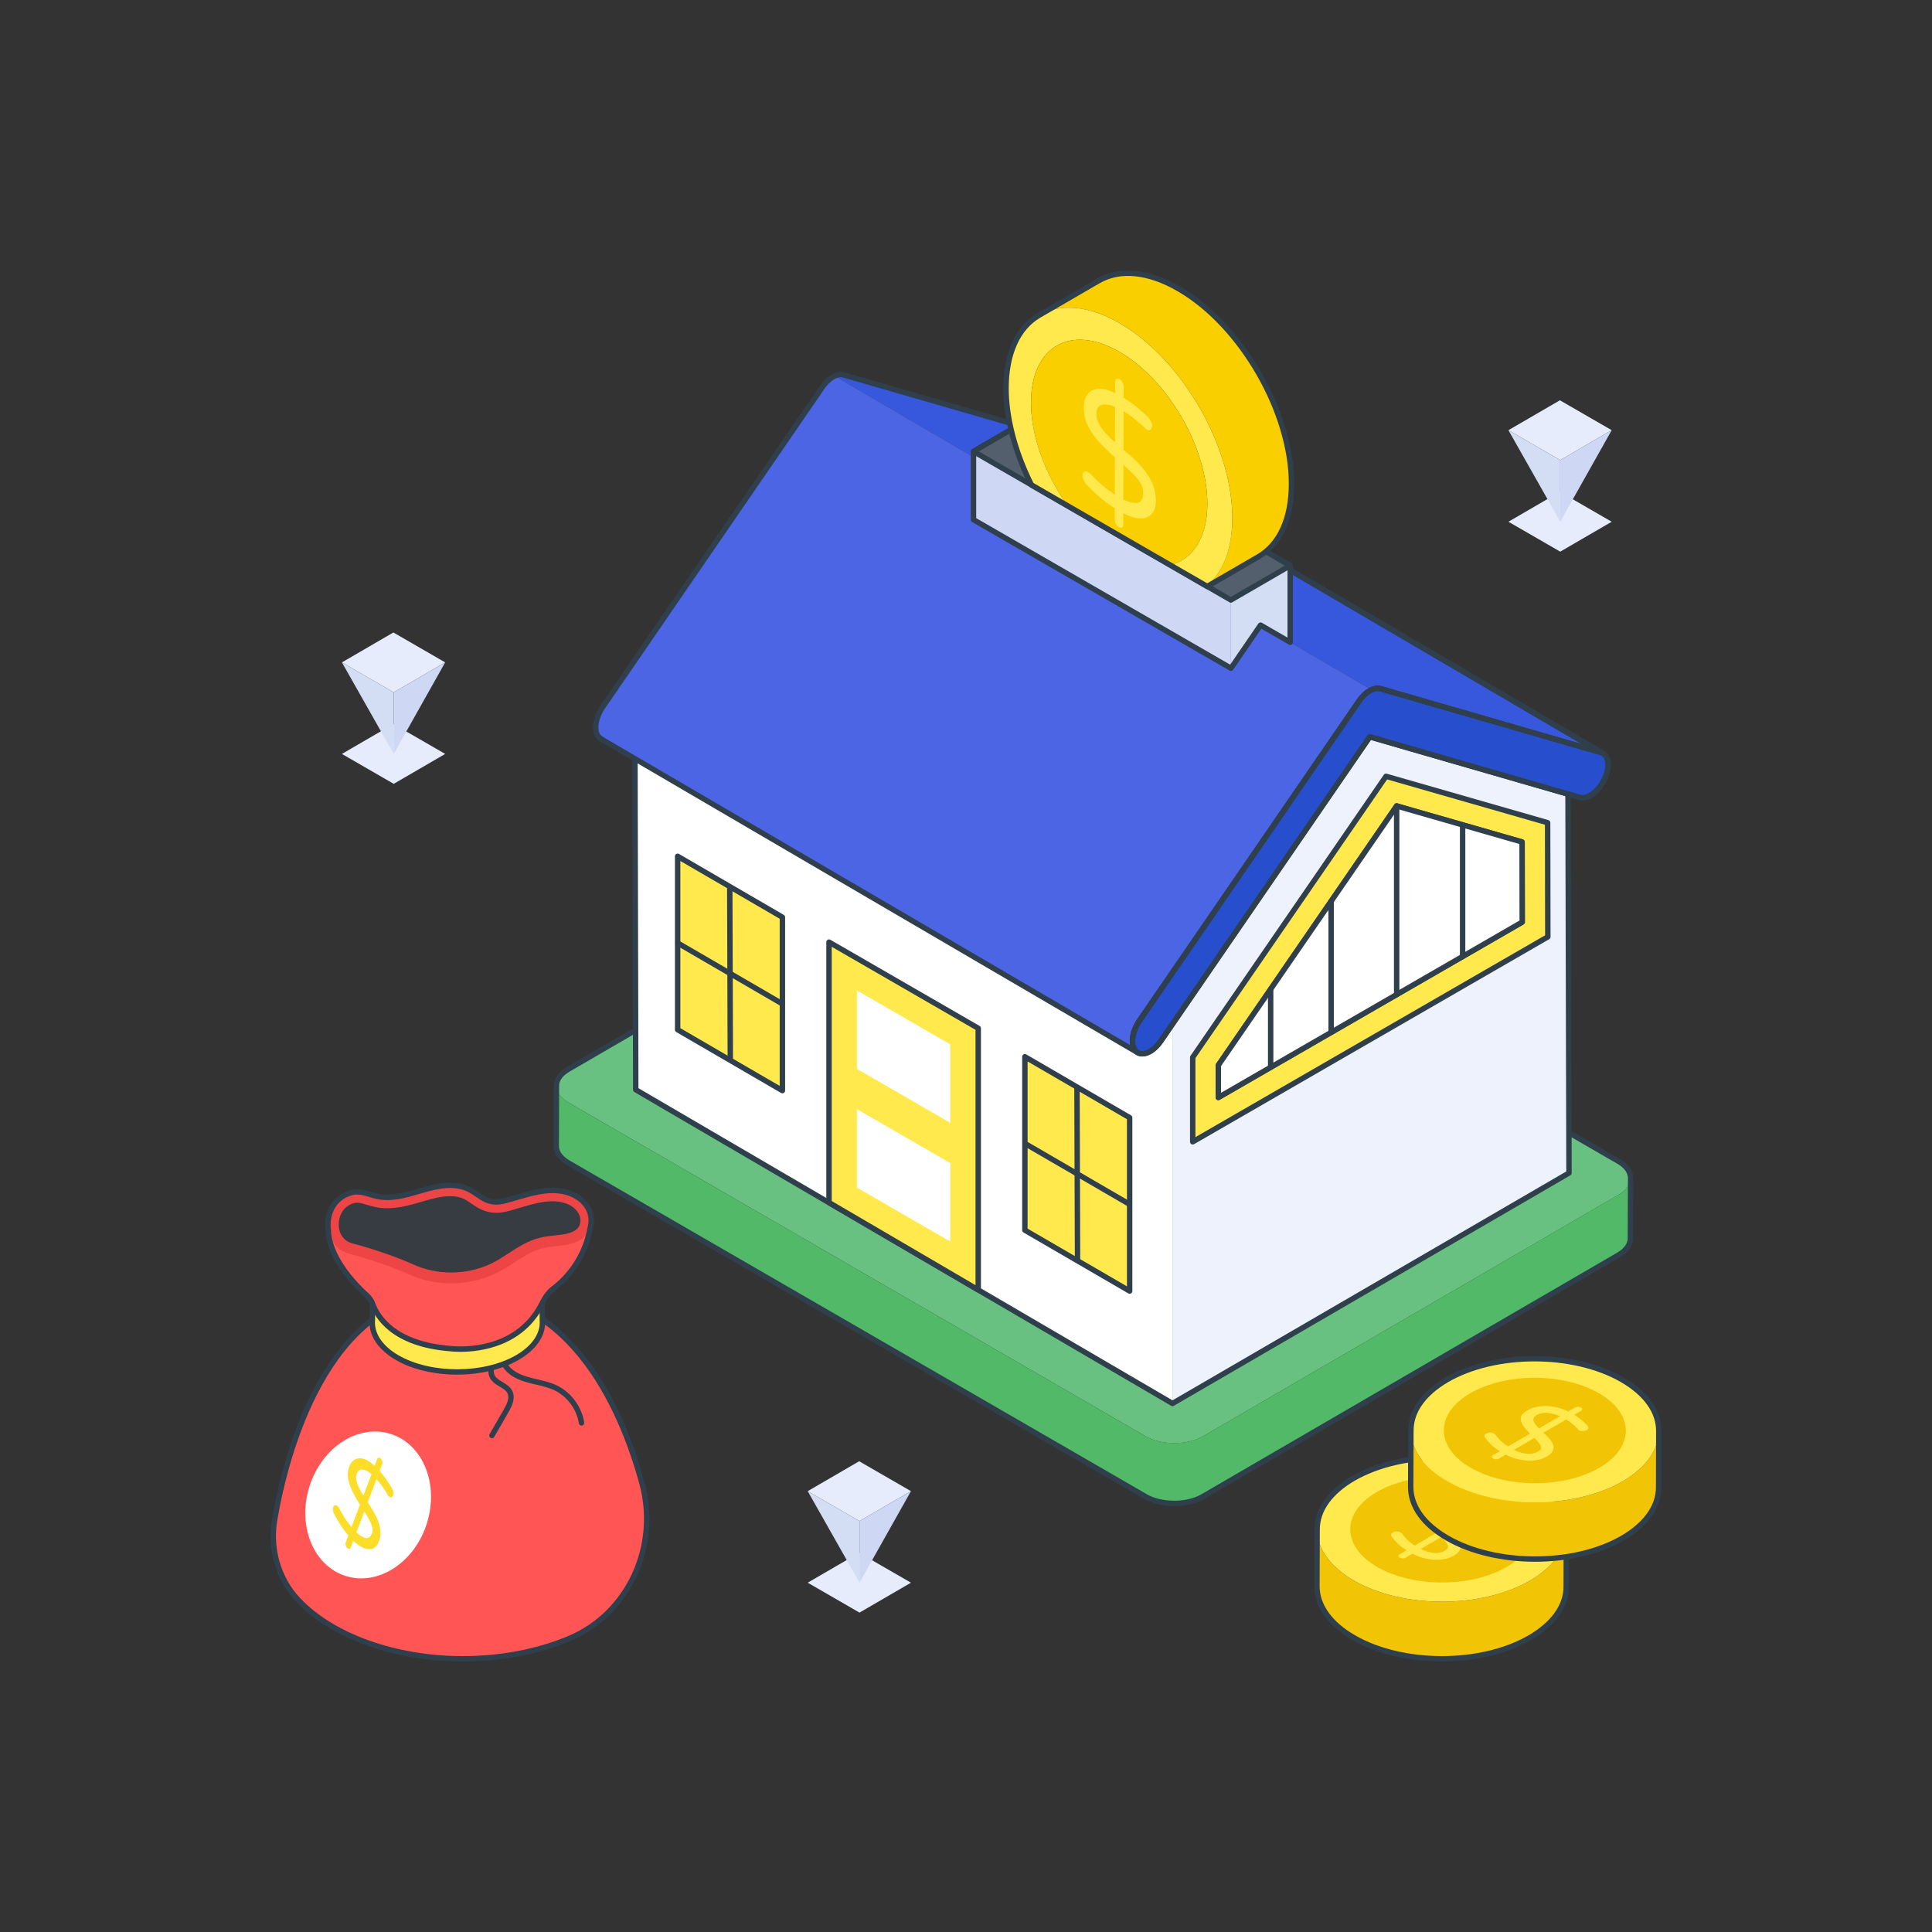
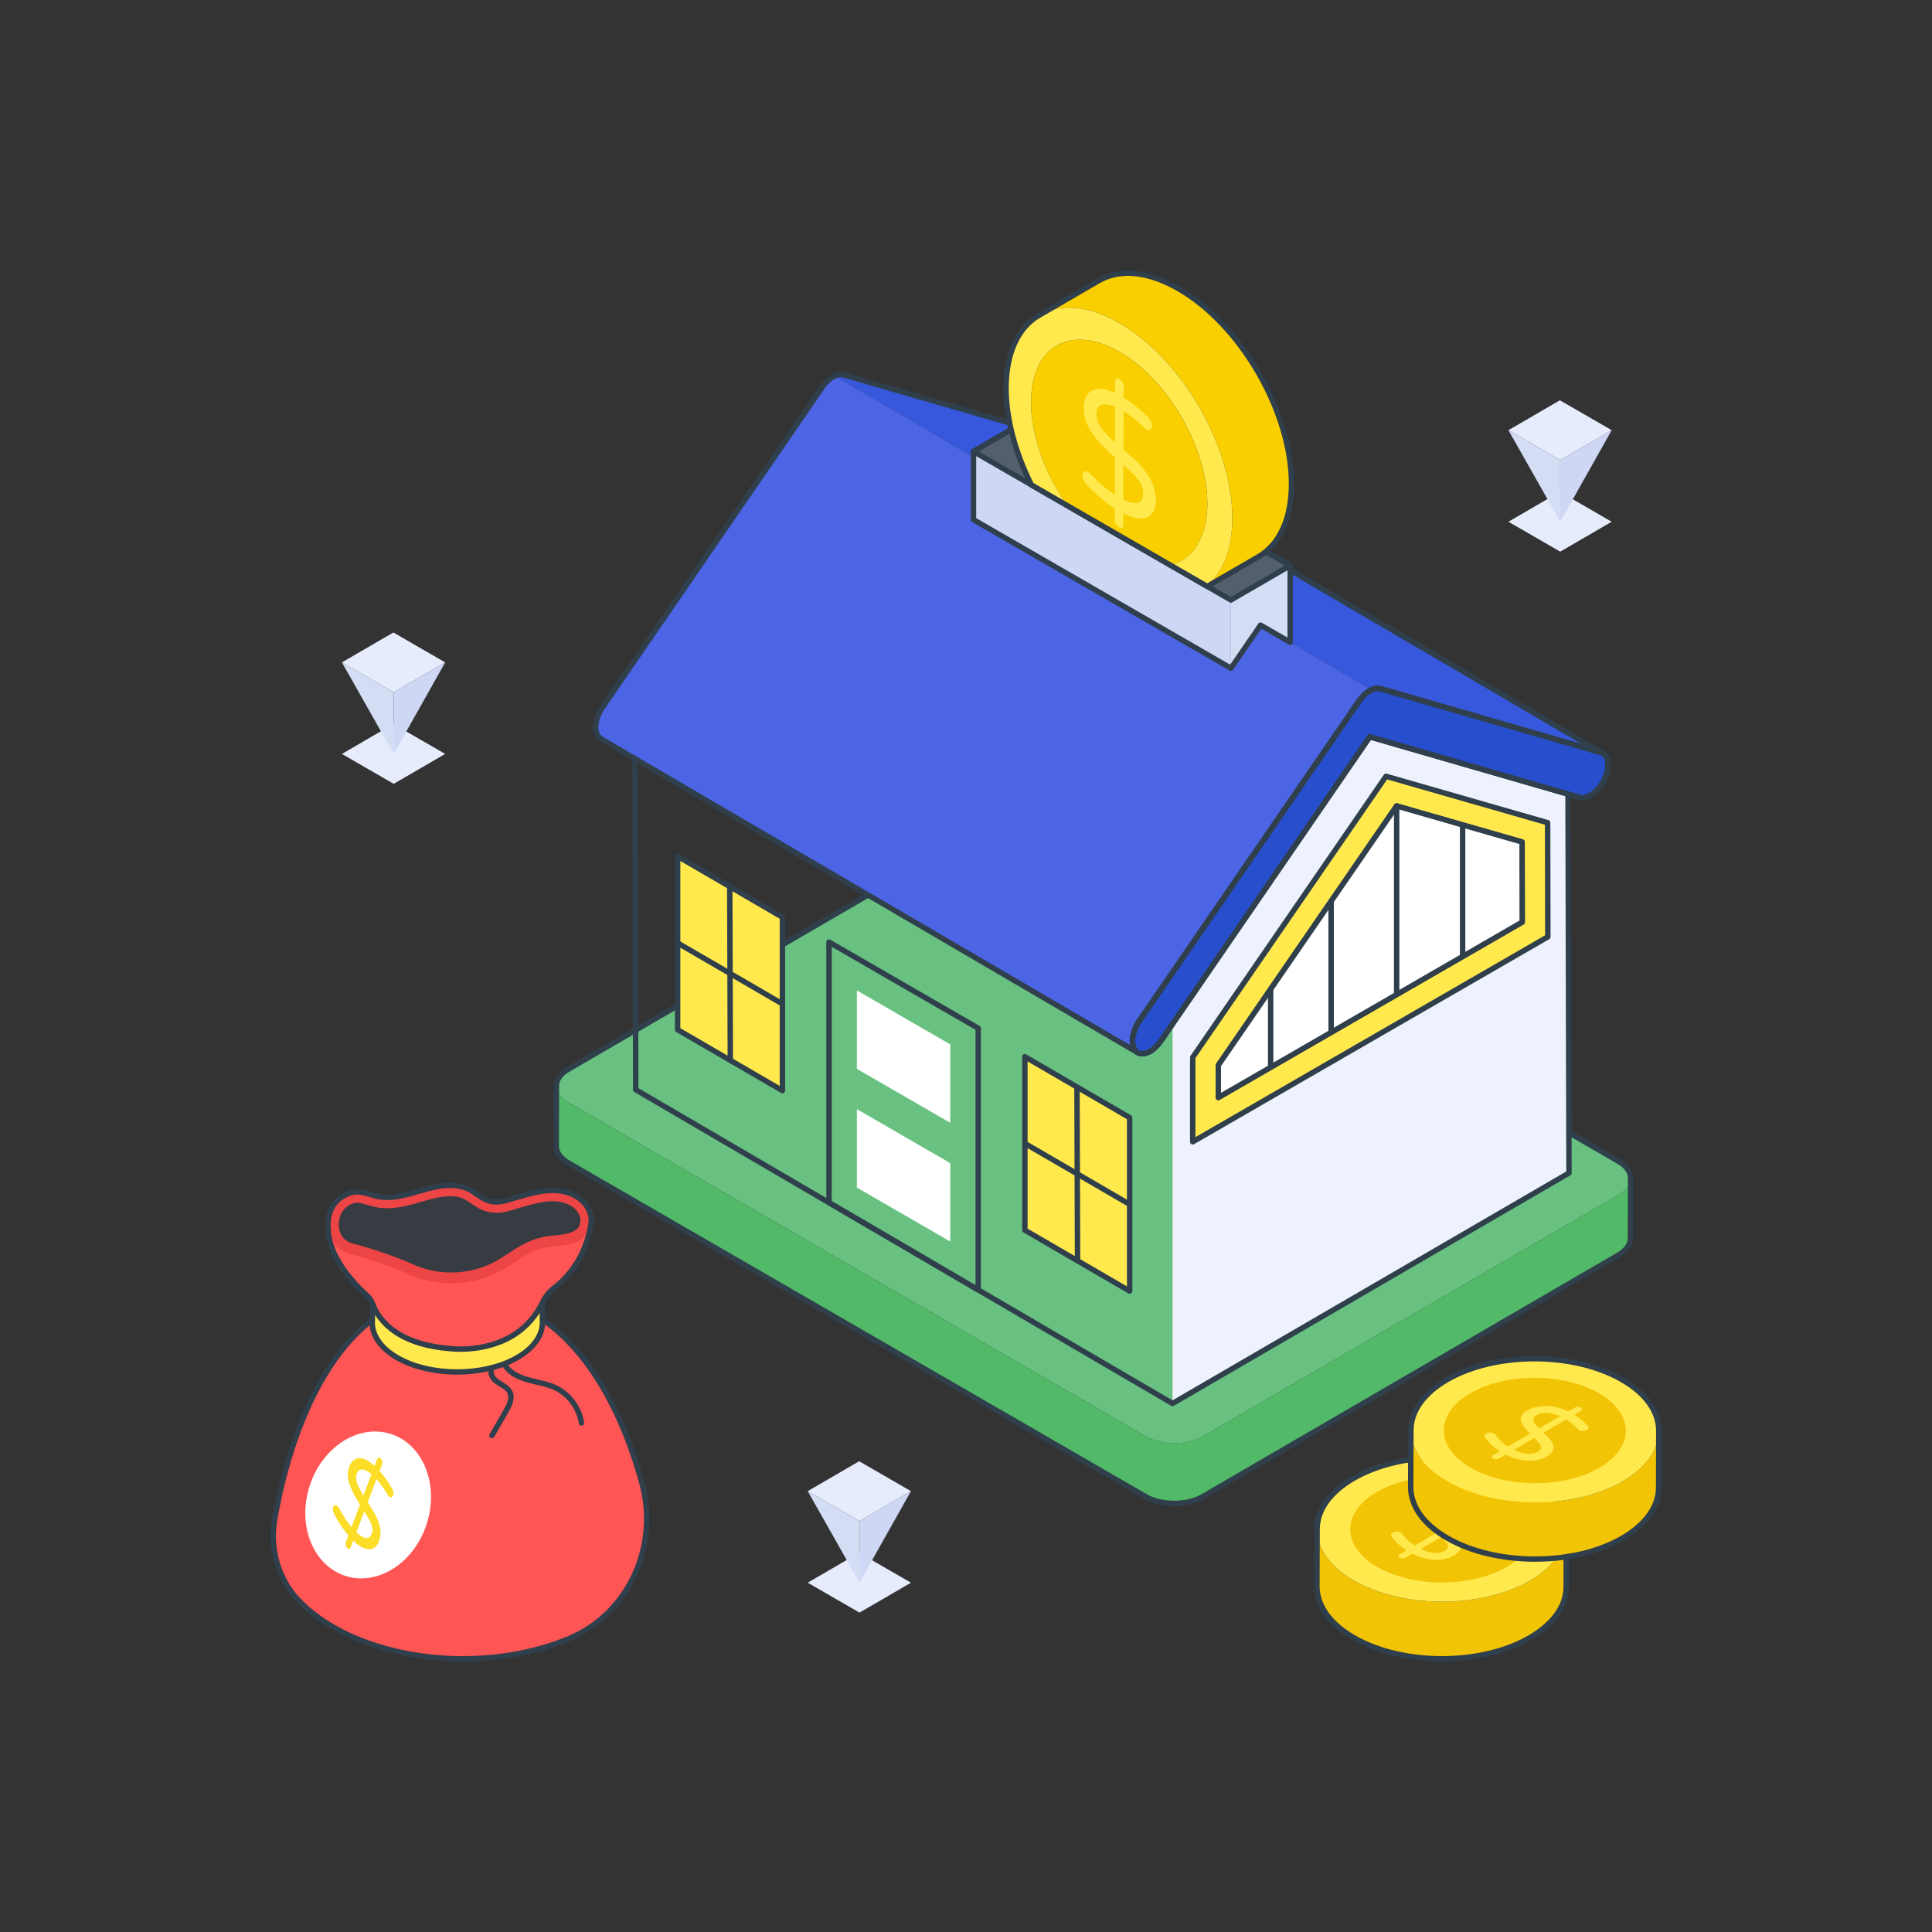
<svg xmlns="http://www.w3.org/2000/svg" id="Layer_1" style="enable-background:new 0 0 2500 2500" version="1.1" viewBox="0 0 2500 2500" x="0" y="0">
  <rect x="0" y="0" width="2500" height="2500" fill="#333333" stroke="none" />
  <g>
    <g>
      <g>
        <g>
          <path d="M568.93,1673.57c-149.57,13.39-200.79,216.53-213.67,293.77c-6.23,37.32,4.84,75.67,30.5,102.92&#13;&#10;     c42.97,45.62,122.28,76.23,213,76.23c51.2,0,98.76-9.74,138.21-26.42c76.65-32.41,116.04-119.77,93.55-201.55&#13;&#10;     C803.44,1820.04,733.69,1658.83,568.93,1673.57z" style="fill:#f55" />
        </g>
        <g>
          <path d="M598.75,2149.99c-88.03,0-170.62-29.63-215.56-77.33c-26.1-27.71-37.84-67.3-31.4-105.89&#13;&#10;     c11.02-66.03,59.23-282.55,216.82-296.68l0,0c167.55-14.96,238.1,148.63,265.28,247.5c23.21,84.43-17.88,172.86-95.57,205.7&#13;&#10;     C697.03,2140.76,648.76,2149.99,598.75,2149.99z M569.24,1677.06c-152.61,13.66-199.73,226.08-210.54,290.86&#13;&#10;     c-6.08,36.45,4.99,73.81,29.59,99.94c43.65,46.34,124.29,75.13,210.45,75.13c49.08,0,96.4-9.04,136.85-26.14&#13;&#10;     c74.46-31.49,113.81-116.35,91.53-197.4C800.53,1822.68,731.69,1662.52,569.24,1677.06L569.24,1677.06z M568.93,1673.57H569&#13;&#10;     H568.93z" style="fill:#303f4c" />
        </g>
        <g>
          <path d="M636.53,1861.01c-0.6,0-1.2-0.15-1.75-0.47c-1.68-0.97-2.25-3.11-1.28-4.78l18.19-31.5&#13;&#10;     c4.34-7.53,7.94-15.34,4.84-21.5c-1.83-3.64-5.77-5.99-9.93-8.48c-4.6-2.75-9.37-5.6-12.25-10.59&#13;&#10;     c-3.47-6.01-3.21-14.27,0.67-21.56c3.15-5.92,6.94-12.62,11.98-17.26c1.12-1.04,2.78-1.22,4.1-0.47s2.01,2.28,1.7,3.77&#13;&#10;     c-1.7,8.02,2.23,17.33,10,23.74c7.6,6.28,17.75,9.37,26.67,11.57c1.96,0.48,3.94,0.94,5.92,1.4c8.11,1.89,16.5,3.84,24.32,7.47&#13;&#10;     c18.93,8.77,33.15,27.77,36.21,48.41c0.29,1.92-1.03,3.7-2.95,3.98c-1.9,0.28-3.69-1.04-3.97-2.95&#13;&#10;     c-2.74-18.36-15.39-35.27-32.23-43.08c-7.17-3.32-14.84-5.11-22.97-7c-2-0.47-4.01-0.93-6-1.42&#13;&#10;     c-9.7-2.38-20.78-5.79-29.46-12.96c-6.61-5.45-10.97-12.71-12.41-20.1c-1.73,2.67-3.3,5.52-4.73,8.21&#13;&#10;     c-2.16,4.06-3.5,10.07-0.79,14.77c1.97,3.42,5.76,5.68,9.77,8.08c4.84,2.89,9.85,5.89,12.59,11.34&#13;&#10;     c4.61,9.15,0.04,19.37-5.03,28.15l-18.19,31.5C638.91,1860.39,637.73,1861.01,636.53,1861.01z" style="fill:#303f4c" />
        </g>
        <g>
          <g>
            <path d="M481.86,1669.85c-1.78,17.52,8.82,35.37,31.86,48.76c42.83,24.89,112.64,24.9,155.75,0&#13;&#10;      c23.16-13.37,33.92-31.24,32.3-48.77v38.04c1.62,17.53-9.14,35.39-32.3,48.77c-43.11,24.89-112.92,24.89-155.75,0&#13;&#10;      c-23.04-13.39-33.64-31.25-31.86-48.76V1669.85z" style="fill:#ffe94d" />
          </g>
        </g>
        <g>
          <g>
            <path d="M591.5,1778.77c-28.84,0-57.65-6.36-79.54-19.09c-23.33-13.56-35.57-32.57-33.58-52.14l-0.01-29.95&#13;&#10;      c-0.27-2.68-0.27-5.38,0.01-8.1c0.18-1.85,1.68-3.27,3.66-3.15c1.86,0.1,3.32,1.63,3.32,3.5v7.29&#13;&#10;      c1.52,14.29,12.16,28.01,30.11,38.45c41.83,24.31,110.13,24.31,152.24-0.01c18.34-10.58,29.16-24.56,30.55-39.1v-6.63&#13;&#10;      c0-1.87,1.47-3.41,3.34-3.5c1.77-0.1,3.47,1.31,3.65,3.18c0.23,2.47,0.23,4.92,0.01,7.36v31.01&#13;&#10;      c1.8,19.27-10.61,38.26-34.05,51.8C649.2,1772.41,620.33,1778.77,591.5,1778.77z M485.36,1697.34v10.56&#13;&#10;      c-1.72,17.07,9.27,33.62,30.11,45.73c41.84,24.32,110.14,24.31,152.24,0c20.98-12.11,32.12-28.66,30.57-45.41v-11.25&#13;&#10;      c-5.79,9.24-14.95,17.69-27.06,24.68c-44.05,25.44-115.5,25.43-159.26-0.01C500.08,1714.74,491.08,1706.42,485.36,1697.34z" style="fill:#303f4c" />
          </g>
        </g>
        <g>
          <path d="M424.83,1591.7c0,0-3.3,36.26,50.13,84.87c3.36,3.06,5.89,6.89,7.44,11.16&#13;&#10;     c5.36,14.8,26.1,51.74,100.53,57.36c0,0,83.27,11.67,118.31-58.21c3.69-7.37,8.25-14.45,14.8-19.45&#13;&#10;     c26.82-20.49,44.91-50.99,49.08-87.48L424.83,1591.7z" style="fill:#f55" />
        </g>
        <g>
          <path d="M452.44,1622.52c21.68,5.51,55.99,17.08,76.33,26.37c37.66,17.2,83.45,15.42,119.66-4.65&#13;&#10;     c17.68-9.8,33.48-23.78,53.05-28.84c10.05-2.59,20.57-2.67,30.8-4.44c14.53-2.51,29.62-9.29,32.44-26.73&#13;&#10;     c1.13-7-0.26-14.29-3.64-20.52c-9.04-16.62-28.06-23.39-46.1-23.35c-16.88,0.04-33.2,5.25-49.26,9.88&#13;&#10;     c-12.77,3.68-23.26,8.04-36.4,2.37c-8.04-3.47-14.52-9.67-22.33-13.57c-18.13-9.04-39.86-4.85-59.33,0.76&#13;&#10;     s-39.73,12.51-59.54,8.25c-10.55-2.27-21.06-7.67-31.57-5.26c0,0-27.4,4.44-31.79,35.04c-1.72,12.04,1.12,24.58,9.27,33.61&#13;&#10;     C438.24,1616.11,444.17,1620.42,452.44,1622.52z" style="fill:#ed4545" />
        </g>
        <g>
          <path d="M583.78,1646.6c20.55,0,40.55-5.07,57.84-14.65c5.25-2.91,10.38-6.26,15.81-9.81&#13;&#10;     c12.31-8.03,25.03-16.34,40.54-20.34c7.02-1.81,13.83-2.53,20.41-3.22c4.04-0.42,7.85-0.83,11.5-1.46&#13;&#10;     c19.06-3.3,20.45-11.9,20.98-15.14c0.62-3.81-0.14-7.92-2.12-11.56c-8.08-14.86-27.76-16.01-33.59-16.01&#13;&#10;     c-13.55,0.03-27.02,3.95-41.28,8.1c0,0-7,2.04-8.33,2.44c-7.27,2.18-14.8,4.44-23.29,4.44c-6.4,0-12.44-1.27-18.48-3.87&#13;&#10;     c-5.62-2.42-10.36-5.69-14.55-8.57c-2.97-2.05-5.78-3.98-8.48-5.33c-5.11-2.55-11.02-3.79-18.08-3.79&#13;&#10;     c-10.71,0-22.24,2.93-31.1,5.48l-5.09,1.48c-14.51,4.25-29.51,8.64-45.39,8.64c-5.5,0-10.85-0.55-15.9-1.64&#13;&#10;     c-3.58-0.77-6.93-1.78-10.17-2.75c-4.8-1.44-9.32-2.8-12.9-2.8c-0.89,0-1.67,0.08-2.41,0.25l-0.45,0.1l-0.45,0.07&#13;&#10;     c-1.6,0.31-17.36,3.86-20.13,23.17c-1.24,8.66,0.87,16.75,5.8,22.21c3.11,3.45,6.85,5.69,11.43,6.86&#13;&#10;     c21.19,5.38,56.42,17.03,78.71,27.21C549.61,1642.97,566.62,1646.6,583.78,1646.6z" style="fill:#373b42" />
        </g>
        <g>
          <path d="M595.83,1749.26c-8.09,0-13.17-0.66-13.37-0.69c-75.81-5.74-97.55-43.6-103.36-59.61&#13;&#10;     c-1.35-3.75-3.6-7.14-6.5-9.79c-51.49-46.85-51.53-82.63-51.3-87.33c-0.7-4.73-0.7-9.6,0-14.49&#13;&#10;     c4.68-32.77,34.38-37.94,34.68-37.99c8.19-1.9,16.26,0.53,24.07,2.88c2.93,0.89,5.88,1.77,8.82,2.41&#13;&#10;     c17.15,3.69,35.15-1.57,52.54-6.66l5.25-1.53c19.74-5.72,42.53-10.25,61.88-0.54c3.85,1.9,7.36,4.31,10.76,6.64&#13;&#10;     c3.82,2.63,7.43,5.11,11.42,6.84c10.43,4.5,18.95,1.96,29.72-1.26l8.25-2.41c14.9-4.35,30.31-8.85,46.31-8.85&#13;&#10;     c0.08,0,0.15,0,0.22,0c22.06,0,40.35,9.38,48.96,25.12c2.93,5.38,4.43,11.37,4.37,17.37c0.03,0.19,0.05,0.38,0.05,0.58&#13;&#10;     c0,0.19-0.02,0.42-0.06,0.66c-0.02,1.41-0.14,2.76-0.38,4.17c-0.17,0.92-0.34,1.74-0.54,2.51c-0.04,0.42-0.14,0.78-0.23,1.07&#13;&#10;     c-5.6,32.77-23.07,61.83-49.2,81.87c-5.2,3.93-9.47,9.54-13.84,18.22C677.19,1742.64,621.43,1749.26,595.83,1749.26z&#13;&#10;      M462.14,1545.7c-1.62,0-3.22,0.16-4.8,0.53c-1.24,0.21-25.16,4.54-29.09,32.11c-0.63,4.34-0.61,8.64,0.05,12.79&#13;&#10;     c0.04,0.29,0.05,0.58,0.03,0.87c-0.03,0.33-2.24,35.36,49.01,81.99c3.74,3.42,6.63,7.77,8.36,12.58&#13;&#10;     c5.35,14.72,25.57,49.58,97.53,55.03c1.03,0.13,81.4,10.48,114.87-56.3c4.89-9.69,9.78-16.06,15.85-20.65&#13;&#10;     c24.79-19,41.34-46.62,46.59-77.76c0.04-0.24,0.11-0.48,0.2-0.7c0.24-1.11,0.39-1.84,0.53-2.62c0.17-1.06,0.27-2.15,0.27-3.29&#13;&#10;     c0-0.05,0-0.11,0.01-0.16c-0.01-0.09-0.01-0.18-0.01-0.27c0.15-4.99-1.06-10-3.5-14.49c-7.35-13.45-23.35-21.47-42.81-21.47&#13;&#10;     c-0.07,0-0.14,0-0.21,0c-15.01,0-29.93,4.36-44.35,8.57l-8.21,2.4c-11.17,3.33-21.73,6.48-34.5,0.97&#13;&#10;     c-4.62-2.01-8.68-4.79-12.61-7.49c-3.34-2.29-6.49-4.46-9.91-6.15c-17.21-8.63-38.38-4.34-56.81,1l-5.23,1.52&#13;&#10;     c-18.23,5.34-37.06,10.84-55.98,6.78c-3.13-0.67-6.24-1.61-9.36-2.54C472.53,1547.29,467.24,1545.7,462.14,1545.7z" style="fill:#303f4c" />
        </g>
        <g>
          <g>
            <ellipse cx="476.36" cy="1947.36" rx="96.41" ry="79.64" style="fill:#fff" transform="rotate(-72.398 476.398 1947.354)" />
          </g>
        </g>
      </g>
      <g>
        <g>
          <path d="M492.33,1981.73c0.29,4.39-0.42,8.74-2.05,13.05c-1.68,4.45-4.16,7.48-7.48,8.85&#13;&#10;     c-3.3,1.49-7.17,1.42-11.6-0.29c-4.45-1.64-9.13-4.95-14.1-9.78l-3.39,8.97c-0.41,1.08-1.02,1.66-1.91,1.75&#13;&#10;     c-0.81,0.08-1.74-0.35-2.74-1.42c-0.89-0.95-1.46-2.13-1.81-3.46c-0.27-1.34-0.28-2.57,0.13-3.65l3.39-8.97&#13;&#10;     c-4.21-4.98-7.87-9.94-10.91-14.7c-3.07-4.89-5.64-9.44-7.82-13.58c-0.54-1.24-0.96-2.63-1.21-4.23&#13;&#10;     c-0.17-1.61-0.12-2.97,0.28-4.05c0.54-1.42,1.38-2.21,2.57-2.46c1.13-0.31,2.36,0.35,3.7,1.78c0.67,0.71,1.28,1.56,1.77,2.55&#13;&#10;     c1.7,3.34,3.8,7.09,6.36,11.26c2.51,4.1,5.67,8.34,9.34,12.65l10.94-28.92c-2.48-3.98-4.85-8.03-7.11-12.16&#13;&#10;     c-2.26-4.13-4.2-8.29-5.74-12.49c-1.59-4.26-2.53-8.39-2.76-12.52c-0.31-4.12,0.29-8.21,1.82-12.25&#13;&#10;     c1.63-4.31,4.02-7.34,7.18-9.08c3.18-1.8,6.91-2.17,11.27-0.91c4.31,1.2,9.12,4.36,14.32,9.18l3.36-8.9&#13;&#10;     c0.43-1.15,1.1-1.67,1.93-1.81c0.92-0.15,1.77,0.28,2.66,1.23c1,1.07,1.65,2.24,1.9,3.64c0.33,1.4,0.28,2.57-0.16,3.72&#13;&#10;     l-3.26,8.63c3.48,4.01,6.52,7.93,9.3,11.94c2.72,3.95,5.09,7.81,7.18,11.56c0.65,1.17,1.11,2.42,1.39,3.76&#13;&#10;     c0.33,1.39,0.18,2.84-0.41,4.39c-0.46,1.21-1.25,2.07-2.41,2.44c-1.15,0.37-2.41-0.22-3.69-1.59l-0.76-1.09l-0.71-1.23&#13;&#10;     c-1.89-3.25-3.97-6.62-6.25-9.9c-2.33-3.34-4.84-6.6-7.65-9.7l-11.32,29.93c2.61,4.03,5.09,8,7.52,12.12&#13;&#10;     c2.43,4.11,4.42,8.33,6.07,12.65C491.1,1973.02,492.04,1977.34,492.33,1981.73z M473.14,1990.17c3.54,0.76,6.25-1.26,8.09-6.12&#13;&#10;     c0.92-2.43,1.07-5.1,0.32-8.08c-0.75-2.98-1.99-6.1-3.83-9.49c-1.87-3.32-3.93-6.95-6.32-10.74l-10.22,27.03&#13;&#10;     C465.56,1986.89,469.55,1989.36,473.14,1990.17 M470.27,1935.21l10.45-27.64c-4.26-3.61-8.09-5.63-11.54-6.01&#13;&#10;     c-3.45-0.38-5.9,1.36-7.4,5.34c-1.02,2.7-1.22,5.51-0.66,8.57c0.59,2.99,1.66,6.13,3.31,9.41&#13;&#10;     C466.13,1928.21,468.02,1931.66,470.27,1935.21" style="fill:#fcdd27" />
        </g>
      </g>
    </g>
    <g>
      <g>
        <g>
          <g>
            <polygon points="2085.53 556.68 2018.93 595.38 1951.9 556.68 2018.5 517.97" style="fill:#e6ecfc" />
          </g>
        </g>
        <g>
          <g>
            <polygon points="2085.53 675.13 2018.93 713.83 1951.9 675.13 2018.5 636.42" style="fill:#e6ecfc" />
          </g>
        </g>
        <g>
          <polygon points="2018.93 595.38 2018.93 675.04 2085.53 556.68" style="fill:#ced7f4" />
        </g>
        <g>
          <polygon points="1951.9 556.68 2018.93 675.04 2018.93 595.38" style="fill:#d3ddf4" />
        </g>
      </g>
    </g>
    <g>
      <g>
        <g>
          <g>
            <polygon points="576.07 857.14 509.47 895.84 442.43 857.14 509.03 818.43" style="fill:#e6ecfc" />
          </g>
        </g>
        <g>
          <g>
            <polygon points="576.07 975.58 509.47 1014.29 442.43 975.59 509.03 936.88" style="fill:#e6ecfc" />
          </g>
        </g>
        <g>
          <polygon points="509.47 895.84 509.47 975.5 576.07 857.14" style="fill:#ced7f4" />
        </g>
        <g>
          <polygon points="442.43 857.14 509.47 975.5 509.47 895.84" style="fill:#d3ddf4" />
        </g>
      </g>
    </g>
    <g>
      <g>
        <g>
          <g>
            <polygon points="1178.79 1929.55 1112.19 1968.25 1045.16 1929.55 1111.76 1890.85" style="fill:#e6ecfc" />
          </g>
        </g>
        <g>
          <g>
            <polygon points="1178.79 2048 1112.19 2086.7 1045.16 2048 1111.76 2009.3" style="fill:#e6ecfc" />
          </g>
        </g>
        <g>
          <polygon points="1112.19 1968.25 1112.19 2047.91 1178.79 1929.55" style="fill:#ced7f4" />
        </g>
        <g>
          <polygon points="1045.16 1929.55 1112.19 2047.91 1112.19 1968.25" style="fill:#d3ddf4" />
        </g>
      </g>
    </g>
    <g>
      <g>
        <g>
          <g>
            <path d="M2094.53,1502.81c20.59,11.89,20.7,31.13,0.24,43.02l-538.13,312.73c-20.41,11.86-53.63,11.86-74.22-0.03&#13;&#10;      l-746.89-431.91c-20.59-11.89-20.7-31.13-0.29-42.99l538.13-312.73c20.46-11.89,53.68-11.89,74.27,0L2094.53,1502.81z" style="fill:#68c180" />
          </g>
          <g>
            <path d="M2110.06,1524.49l-0.32,77.98c0,7.79-5.12,15.43-15.2,21.42l-538.17,312.74&#13;&#10;      c-10.63,6.22-24.8,9.05-38.82,8.74c-12.84-0.24-25.59-3.15-35.35-8.82l-746.95-431.85c-10.32-6.06-15.51-13.94-15.51-21.73&#13;&#10;      l0.24-78.06c0,7.87,5.2,15.67,15.51,21.73l746.95,431.93c9.76,5.59,22.36,8.5,35.12,8.74c14.09,0.32,28.34-2.52,39.13-8.74&#13;&#10;      l538.09-312.74C2104.94,1539.92,2110.06,1532.2,2110.06,1524.49z" style="fill:#51b967" />
          </g>
        </g>
        <g>
          <g>
            <path d="M1519.71,1948.89c-0.74,0-1.48-0.01-2.22-0.02c-14.01-0.26-27.17-3.56-37.04-9.29l-746.94-431.85&#13;&#10;      c-11.14-6.55-17.26-15.33-17.26-24.77l0.23-77.99c0-9.35,6.05-17.97,17.02-24.35l538.09-312.74&#13;&#10;      c21.38-12.42,56.29-12.42,77.83-0.01l746.87,431.93c11.13,6.41,17.26,15.18,17.26,24.69l-0.31,77.99&#13;&#10;      c0,9.26-6.01,17.94-16.91,24.41l-538.2,312.76C1547.91,1945.64,1534.33,1948.89,1519.71,1948.89z M1310.45,1065.46&#13;&#10;      c-12.82,0-25.62,2.82-35.35,8.47l-538.09,312.74c-8.73,5.08-13.54,11.55-13.54,18.23l-0.23,78.07c0,6.84,4.9,13.48,13.78,18.7&#13;&#10;      l746.93,431.84c8.86,5.15,20.82,8.11,33.66,8.35c14.05,0.39,27.47-2.7,36.98-8.26l538.18-312.75&#13;&#10;      c8.67-5.15,13.45-11.68,13.45-18.39l0.31-77.99c0-6.88-4.88-13.49-13.76-18.61c0,0,0,0,0,0l-746.87-431.93&#13;&#10;      C1336.12,1068.28,1323.28,1065.46,1310.45,1065.46z" style="fill:#303f4c" />
          </g>
        </g>
        <g>
          <g>
            <g>
              <g>
                <g>
                  <g>
                    <g style="enable-background:new">
                      <g>
                        <g>
-                           <polygon points="1517.24 1304.02 821.39 897.99 822.69 1410.07 1517.24 1816.1" style="fill:#fff" />
-                         </g>
+                           </g>
                      </g>
                      <g>
                        <g>
                          <polygon points="1771.79 931.44 1517.24 1304.02 1517.24 1816.1 2030.26 1517.88 2028.95 1005.8" style="fill:#eef2fd" />
                        </g>
                      </g>
                    </g>
                    <g style="enable-background:new">
                      <g>
                        <g>
                          <path d="M1517.2,1819.57c-0.61,0-1.22-0.16-1.76-0.48L820.9,1413.13c-1.07-0.63-1.74-1.77-1.74-3.02&#13;&#10;             l-1.24-512.14c0-1.26,0.66-2.41,1.75-3.04c1.1-0.63,2.43-0.62,3.52,0.01l692.96,404.4l252.75-369.88&#13;&#10;             c0.85-1.24,2.41-1.8,3.86-1.39l257.15,74.36c1.5,0.43,2.52,1.8,2.53,3.35l1.32,512.06c0,1.25-0.66,2.41-1.74,3.04&#13;&#10;             l-513.06,298.21C1518.42,1819.42,1517.81,1819.57,1517.2,1819.57z M826.16,1408.1l691.05,403.92l509.55-296.17&#13;&#10;             l-1.31-507.42l-252.2-72.92l-253.16,370.48c-1.05,1.52-3.08,1.97-4.66,1.05l-690.5-402.96L826.16,1408.1z" style="fill:#303f4c" />
                        </g>
                      </g>
                    </g>
                    <g>
                      <path d="M1091.6,485.07l285.49,82.57c0.94,0.25,1.75,0.57,2.5,1.07l694.55,405.98&#13;&#10;           c-0.75-0.44-1.56-0.76-2.5-1.07l-285.49-82.57c-3.44-0.94-7.37-0.32-11.4,1.53l-694.53-406.03&#13;&#10;           C1084.26,484.73,1088.21,484.08,1091.6,485.07z" style="fill:#3758dd" />
                    </g>
                    <g>
                      <path d="M779.93,914.78l284.12-413.73c4.06-5.91,8.87-10.5,13.74-13.33c0.81-0.46,1.61-0.8,2.42-1.16&#13;&#10;           l694.53,406.03c-0.8,0.37-1.6,0.71-2.4,1.17c-4.87,2.83-9.68,7.42-13.74,13.33l-284.12,413.67&#13;&#10;           c-10.06,14.72-12.05,32.51-4.37,39.74c0.62,0.63,1.31,1.13,2.06,1.57L777.62,956.03c-0.75-0.44-1.44-0.94-2.06-1.57&#13;&#10;           C767.88,947.23,769.88,929.43,779.93,914.78z" style="fill:#4c65e5" />
                    </g>
                    <g>
                      <path d="M1772.34,893.77c-4.85,2.82-9.69,7.41-13.75,13.33l-284.1,413.68c-10.06,14.68-12.05,32.47-4.4,39.71&#13;&#10;           c4.49,4.32,11.39,3.96,18.33-0.08c4.79-2.78,9.61-7.34,13.7-13.33l270.38-393.69l271.71,78.56&#13;&#10;           c4.15,1.19,8.99,0.12,13.79-2.67c6.95-4.04,13.79-11.67,18.26-21.18c7.58-16.1,5.5-31.53-4.61-34.47l-285.5-82.56&#13;&#10;           C1782.05,889.91,1777.19,890.96,1772.34,893.77z" style="fill:#274ecc" />
                    </g>
                    <g>
                      <path d="M1478.08,1367.1c-4,0-7.6-1.36-10.42-4.08c-8.96-8.48-7.24-27.91,3.94-44.21l284.11-413.68&#13;&#10;           c4.27-6.22,9.41-11.2,14.88-14.37l0,0c5.85-3.41,11.57-4.45,16.53-3.03l285.5,82.56c4.32,1.26,7.65,4.27,9.64,8.7&#13;&#10;           c3.55,7.87,2.49,19.32-2.84,30.63c-4.62,9.86-11.79,18.14-19.66,22.71c-5.84,3.41-11.57,4.44-16.52,3.01l-269.28-77.86&#13;&#10;           l-268.95,391.61c-4.27,6.25-9.4,11.22-14.83,14.37C1485.99,1365.88,1481.86,1367.1,1478.08,1367.1z M1774.1,896.8&#13;&#10;           c-4.5,2.62-8.99,6.98-12.62,12.28l-284.11,413.68c-8.97,13.08-11.2,29.2-4.88,35.19c4.48,4.33,11.4,1.05,14.16-0.56&#13;&#10;           c4.47-2.6,8.93-6.96,12.57-12.28l270.39-393.7c0.85-1.24,2.41-1.8,3.86-1.38l271.71,78.56c3.04,0.89,6.96,0.05,11.06-2.33&#13;&#10;           c6.57-3.82,12.86-11.16,16.84-19.64c4.4-9.34,5.47-18.83,2.8-24.77c-1.15-2.55-2.9-4.18-5.21-4.86l-285.49-82.56&#13;&#10;           C1782.12,893.57,1778.21,894.41,1774.1,896.8L1774.1,896.8z" style="fill:#303f4c" />
                    </g>
                    <g>
                      <path d="M775.56,954.48c0.62,0.62,1.32,1.09,2.1,1.57l693.99,405.73c4.51,2.9,10.65,2.19,16.79-1.33&#13;&#10;           c4.74-2.82,9.56-7.36,13.68-13.38l270.37-393.62l271.69,78.51c4.2,1.25,9.02,0.16,13.84-2.66&#13;&#10;           c6.92-3.99,13.76-11.66,18.27-21.13c6.92-14.72,5.83-28.88-2.18-33.42c-0.16-0.16-0.39-0.24-0.62-0.31&#13;&#10;           c-0.16-0.16-0.39-0.24-0.54-0.31l-693.37-405.42c-0.7-0.47-1.56-0.78-2.49-1.02l-285.45-82.57&#13;&#10;           c-3.42-1.02-7.38-0.39-11.43,1.49c-0.78,0.31-1.63,0.7-2.41,1.09c-4.9,2.9-9.72,7.44-13.76,13.39L779.91,914.8&#13;&#10;           C769.88,929.43,767.86,947.2,775.56,954.48z" style="fill:none" />
                    </g>
                    <g>
-                       <path d="M2074.17,978.17c-0.44,0-0.88-0.08-1.31-0.25c-0.33-0.09-0.66-0.24-0.94-0.42&#13;&#10;           c-0.12-0.05-0.24-0.1-0.36-0.16c-0.12-0.06-0.25-0.12-0.38-0.19l-543.76-318.47c-1.67-0.98-2.23-3.12-1.25-4.79&#13;&#10;           c0.97-1.68,3.11-2.23,4.79-1.26l0.34,0.2l544.63,318.82c1.63,0.95,2.21,3.03,1.31,4.69&#13;&#10;           C2076.61,977.5,2075.41,978.17,2074.17,978.17z M2074.1,974.81L2074.1,974.81l0.07-0.14L2074.1,974.81z" style="fill:#303f4c" />
-                     </g>
+                       </g>
                    <g>
                      <path d="M1471.47,1365.25c-0.52,0-1.06-0.14-1.57-0.44L775.89,959.05c-0.12-0.06-0.31-0.2-0.52-0.35&#13;&#10;           c-0.81-0.45-1.57-1.04-2.32-1.79c-8.88-8.45-7.17-27.85,3.96-44.08l284.14-413.77c1.76-2.54,3.46-4.65,5.21-6.48&#13;&#10;           l0.56-0.58c0.45-0.48,0.9-0.94,1.38-1.37c2.26-2.28,4.9-4.34,7.72-5.97c0.23-0.13,0.96-0.44,1.21-0.52&#13;&#10;           c0.3-0.22,0.96-0.57,1.68-0.86c0.48-0.23,1.17-0.48,1.83-0.71c3.6-1.32,6.75-1.72,9.73-1.27&#13;&#10;           c0.55,0.06,1.22,0.21,1.89,0.36l285.67,82.61c0.47,0.12,1.08,0.29,1.75,0.63c0.47,0.17,0.85,0.38,1.13,0.53l150.04,87.21&#13;&#10;           l543.77,318.47c1.6,0.94,2.19,2.96,1.35,4.61c-0.84,1.66-2.85,2.36-4.51,1.62c-0.26-0.11-0.51-0.23-0.8-0.3l-285.59-82.59&#13;&#10;           c-2.5-0.7-5.58-0.24-8.91,1.32c-1.06,0.46-1.57,0.66-2.07,0.97c-4.56,2.64-9.03,7.01-12.71,12.36l-284.14,413.65&#13;&#10;           c-8.97,13.11-11.19,29.24-4.84,35.22c0.33,0.33,0.59,0.51,0.85,0.7c1.48,1.12,2.05,3.36,1.03,4.9&#13;&#10;           C1473.68,1364.62,1472.59,1365.25,1471.47,1365.25z M779.66,953.22l682.65,399.04c-1.63-9.57,1.57-22.27,9.25-33.49&#13;&#10;           l284.15-413.65c4.31-6.28,9.45-11.26,14.88-14.4c0.72-0.45,1.53-0.81,2.4-1.18c5.16-2.43,9.94-3.03,14.1-1.84&#13;&#10;           l259.53,75.05l-519.2-304.08l-149.64-86.99c-0.29-0.08-0.9-0.4-1.16-0.54l-286.02-82.71c-0.22-0.04-0.64-0.15-1.05-0.19&#13;&#10;           c-1.9-0.28-3.92-0.01-6.09,0.78c-0.85,0.3-1.35,0.48-1.81,0.69c-0.62,0.25-1.03,0.49-1.53,0.77&#13;&#10;           c-0.21,0.12-0.6,0.27-0.82,0.35c-2.07,1.21-4.22,2.89-6.18,4.88c-0.5,0.45-0.82,0.8-1.16,1.15l-0.6,0.62&#13;&#10;           c-1.46,1.51-2.93,3.35-4.46,5.56L782.78,916.79c-8.93,13.03-11.15,29.11-4.84,35.11c0.37,0.37,0.64,0.58,0.88,0.7&#13;&#10;           c0.31,0.16,0.59,0.37,0.85,0.61L779.66,953.22z" style="fill:#303f4c" />
                    </g>
                    <g>
                      <path d="M777.23,959.22c-0.54,0-1.08-0.12-1.59-0.38c-0.01,0-0.01,0-0.01-0.01c0,0,0,0-0.01,0l-0.01,0&#13;&#10;           c-0.01,0-0.01,0-0.01-0.01h-0.01c-0.16-0.09-0.33-0.18-0.49-0.27c-0.81-0.48-1.46-1.04-1.91-1.44&#13;&#10;           c-0.75-0.66-1.17-1.61-1.17-2.61c0-1.42,0.85-2.73,2.17-3.27c1.31-0.55,2.81-0.27,3.82,0.74c0.3,0.3,0.57,0.51,0.81,0.63&#13;&#10;           c1.21,0.62,1.91,1.85,1.91,3.12c0,0.54-0.12,1.08-0.38,1.59C779.72,958.53,778.5,959.22,777.23,959.22z" style="fill:#303f4c" />
                    </g>
                    <g>
                      <path d="M1478.08,1367.07c-3.05,0-5.87-0.77-8.3-2.33c-0.08-0.05-0.57-0.42-0.64-0.48&#13;&#10;           c-0.55-0.41-1.07-0.81-1.55-1.31c-8.9-8.39-7.21-27.84,3.97-44.18l284.15-413.65c4.31-6.28,9.45-11.26,14.88-14.4&#13;&#10;           c0.72-0.45,1.53-0.81,2.4-1.18c5.15-2.42,9.92-3.03,14.1-1.84l285.5,82.56c0.57,0.14,1.17,0.39,1.76,0.64v0.01&#13;&#10;           c0.16,0.07,0.32,0.14,0.48,0.23c0.11,0.05,0.21,0.11,0.31,0.17c0.35,0.11,0.56,0.23,0.79,0.42&#13;&#10;           c9.71,5.65,11.2,21.55,3.52,37.89c0,0,0,0,0,0c-4.65,9.88-11.84,18.16-19.71,22.7c-5.87,3.44-11.61,4.47-16.58,2.94&#13;&#10;           l-269.25-77.75l-268.9,391.5c-4.25,6.23-9.37,11.22-14.79,14.44C1486.04,1365.86,1481.88,1367.07,1478.08,1367.07z&#13;&#10;            M1782.73,894.11c-1.96,0-4.16,0.56-6.47,1.65c-1.06,0.45-1.57,0.66-2.07,0.97c-4.56,2.64-9.03,7.01-12.71,12.36&#13;&#10;           l-284.14,413.65c-8.97,13.11-11.19,29.24-4.84,35.22c0.33,0.33,0.59,0.51,0.85,0.71c3.41,2.21,8.2,1.7,13.36-1.26&#13;&#10;           c4.43-2.63,8.9-7.03,12.54-12.35l270.33-393.59c0.85-1.24,2.41-1.81,3.86-1.38l271.73,78.47&#13;&#10;           c3.9,1.21,8.16-0.58,11.06-2.28c6.59-3.8,12.9-11.14,16.9-19.63c5.9-12.58,5.57-25.26-0.75-28.88&#13;&#10;           c-0.05-0.03-0.1-0.05-0.14-0.08c-0.12-0.04-0.22-0.09-0.3-0.13c-0.14-0.08-0.27-0.15-0.38-0.22&#13;&#10;           c-0.02-0.01-0.04-0.02-0.06-0.04c-0.23-0.1-0.46-0.21-0.73-0.27l-285.59-82.59&#13;&#10;           C1784.41,894.22,1783.6,894.11,1782.73,894.11z M2076.29,1008.14h0.07H2076.29z" style="fill:#303f4c" />
                    </g>
                  </g>
                </g>
              </g>
            </g>
          </g>
        </g>
        <g>
          <g>
            <g>
-               <polygon points="1072.74 1219.08 1072.74 1556.1 1265.82 1669.09 1265.82 1330.55" style="fill:#ffe94d" />
-             </g>
+               </g>
            <g>
              <polygon points="1108.83 1281.62 1108.83 1383.13 1229.66 1452.94 1229.66 1351.43" style="fill:#fff" />
            </g>
            <g>
              <polygon points="1229.66 1505.05 1108.83 1435.24 1108.83 1536.74 1229.66 1606.55" style="fill:#fff" />
            </g>
          </g>
          <g>
            <path d="M1265.82,1672.59c-0.61,0-1.22-0.16-1.77-0.48l-193.08-112.98c-1.07-0.63-1.73-1.78-1.73-3.02v-337.02&#13;&#10;      c0-1.25,0.67-2.41,1.75-3.03c1.08-0.62,2.42-0.62,3.5,0l193.08,111.47c1.08,0.63,1.75,1.78,1.75,3.03v338.53&#13;&#10;      c0,1.26-0.67,2.41-1.76,3.04C1267.02,1672.43,1266.42,1672.59,1265.82,1672.59z M1076.24,1554.1l186.08,108.88v-330.4&#13;&#10;      l-186.08-107.43V1554.1z" style="fill:#303f4c" />
          </g>
        </g>
        <g>
          <g>
            <g>
              <polygon points="1543.37 1368.13 1543.37 1477.49 2002.88 1212.28 2002.62 1064.57 1793.49 1004.51" style="fill:#ffe94d" />
              <path d="M1543.38,1481c-0.6,0-1.21-0.16-1.75-0.47c-1.08-0.63-1.75-1.78-1.75-3.03v-109.36&#13;&#10;       c0-0.71,0.21-1.4,0.62-1.98l250.12-363.62c0.85-1.24,2.43-1.8,3.85-1.38l209.13,60.06c1.5,0.43,2.54,1.8,2.54,3.36&#13;&#10;       l0.26,147.71c0,1.26-0.66,2.41-1.75,3.04l-459.5,265.21C1544.59,1480.84,1543.98,1481,1543.38,1481z M1546.88,1369.22v102.21&#13;&#10;       l452.49-261.17l-0.25-143.05l-204.18-58.64L1546.88,1369.22z" style="fill:#303f4c" />
            </g>
            <g>
              <g>
                <polygon points="1969.74 1193.18 1969.56 1089.53 1807.26 1042.91 1576.49 1378.42 1576.49 1420.15" style="fill:#fff" />
                <path d="M1576.48,1423.65c-0.6,0-1.21-0.16-1.75-0.47c-1.08-0.63-1.75-1.78-1.75-3.03v-41.73&#13;&#10;        c0-0.71,0.21-1.4,0.62-1.98l230.77-335.51c0.85-1.24,2.43-1.8,3.85-1.38l162.3,46.61c1.5,0.43,2.54,1.8,2.54,3.36&#13;&#10;        l0.18,103.65c0,1.26-0.66,2.41-1.75,3.04l-393.25,226.97C1577.7,1423.5,1577.09,1423.65,1576.48,1423.65z M1579.99,1379.51&#13;&#10;        v34.58l386.24-222.93l-0.16-98.99l-157.35-45.19L1579.99,1379.51z" style="fill:#303f4c" />
              </g>
              <g>
                <polygon points="1969.74 1193.18 1969.56 1089.53 1807.26 1042.91 1576.49 1378.42 1576.49 1420.15" style="fill:#fff" />
                <path d="M1576.48,1423.65c-0.6,0-1.21-0.16-1.75-0.47c-1.08-0.63-1.75-1.78-1.75-3.03v-41.73&#13;&#10;        c0-0.71,0.21-1.4,0.62-1.98l230.77-335.51c0.85-1.24,2.43-1.8,3.85-1.38l162.3,46.61c1.5,0.43,2.54,1.8,2.54,3.36&#13;&#10;        l0.18,103.65c0,1.26-0.66,2.41-1.75,3.04l-393.25,226.97C1577.7,1423.5,1577.09,1423.65,1576.48,1423.65z M1579.99,1379.51&#13;&#10;        v34.58l386.24-222.93l-0.16-98.99l-157.35-45.19L1579.99,1379.51z" style="fill:#303f4c" />
              </g>
            </g>
          </g>
          <g>
            <line style="fill:#fff" x1="1807.26" x2="1807.26" y1="1042.91" y2="1286.95" />
            <path d="M1807.26,1290.45c-1.94,0-3.5-1.57-3.5-3.5v-244.04c0-1.94,1.57-3.5,3.5-3.5s3.5,1.57,3.5,3.5v244.04&#13;&#10;      C1810.76,1288.89,1809.19,1290.45,1807.26,1290.45z" style="fill:#303f4c" />
          </g>
          <g>
            <line style="fill:#fff" x1="1722.49" x2="1722.49" y1="1166.15" y2="1335.88" />
            <path d="M1722.49,1339.38c-1.94,0-3.5-1.57-3.5-3.5v-169.73c0-1.94,1.57-3.5,3.5-3.5s3.5,1.57,3.5,3.5v169.73&#13;&#10;      C1725.99,1337.82,1724.43,1339.38,1722.49,1339.38z" style="fill:#303f4c" />
          </g>
          <g>
            <line style="fill:#fff" x1="1644.23" x2="1644.23" y1="1279.93" y2="1381.05" />
            <path d="M1644.24,1384.55c-1.94,0-3.5-1.57-3.5-3.5v-101.13c0-1.94,1.57-3.5,3.5-3.5s3.5,1.57,3.5,3.5v101.13&#13;&#10;      C1647.74,1382.99,1646.17,1384.55,1644.24,1384.55z" style="fill:#303f4c" />
          </g>
          <g>
            <line style="fill:#fff" x1="1892.62" x2="1892.62" y1="1067.43" y2="1237.69" />
            <path d="M1892.62,1241.19c-1.94,0-3.5-1.57-3.5-3.5v-170.25c0-1.94,1.57-3.5,3.5-3.5s3.5,1.57,3.5,3.5v170.25&#13;&#10;      C1896.12,1239.62,1894.56,1241.19,1892.62,1241.19z" style="fill:#303f4c" />
          </g>
        </g>
        <g>
          <g>
            <g>
              <polygon points="1326.18 1367.41 1461.77 1446.25 1461.77 1670.62 1326.18 1591.84" style="fill:#ffe94d" />
              <path d="M1461.77,1674.13c-0.61,0-1.22-0.16-1.76-0.48l-135.58-78.79c-1.08-0.63-1.74-1.78-1.74-3.03v-224.42&#13;&#10;       c0-1.25,0.67-2.41,1.76-3.04c1.09-0.62,2.43-0.62,3.5,0.01l135.58,78.84c1.08,0.63,1.74,1.78,1.74,3.03v224.38&#13;&#10;       c0,1.25-0.67,2.41-1.76,3.04C1462.97,1673.97,1462.37,1674.13,1461.77,1674.13z M1329.69,1589.82l128.58,74.72v-216.28&#13;&#10;       l-128.58-74.76V1589.82z" style="fill:#303f4c" />
            </g>
            <g>
              <path d="M1461.43,1561.71c-0.6,0-1.2-0.15-1.76-0.48l-134.9-78.39c-1.68-0.97-2.24-3.11-1.27-4.78&#13;&#10;       c0.97-1.69,3.12-2.24,4.79-1.27l134.9,78.39c1.68,0.97,2.24,3.12,1.27,4.78C1463.81,1561.09,1462.63,1561.71,1461.43,1561.71z" style="fill:#303f4c" />
            </g>
            <g>
              <path d="M1394.33,1633.49c-1.93,0-3.49-1.56-3.5-3.49l-0.71-221.95c-0.01-1.93,1.56-3.51,3.49-3.51&#13;&#10;       c0.01,0,0.01,0,0.01,0c1.93,0,3.49,1.56,3.5,3.49l0.71,221.95c0.01,1.93-1.56,3.51-3.49,3.51&#13;&#10;       C1394.34,1633.49,1394.34,1633.49,1394.33,1633.49z" style="fill:#303f4c" />
            </g>
          </g>
          <g>
            <g>
              <polygon points="876.86 1108.03 1012.44 1186.87 1012.44 1411.24 876.86 1332.46" style="fill:#ffe94d" />
              <path d="M1012.44,1414.75c-0.61,0-1.22-0.16-1.76-0.48l-135.58-78.79c-1.08-0.63-1.74-1.78-1.74-3.03v-224.42&#13;&#10;       c0-1.25,0.67-2.41,1.76-3.04c1.09-0.63,2.43-0.62,3.5,0.01l135.58,78.83c1.08,0.63,1.74,1.78,1.74,3.03v224.38&#13;&#10;       c0,1.25-0.67,2.41-1.76,3.04C1013.65,1414.59,1013.04,1414.75,1012.44,1414.75z M880.36,1330.44l128.58,74.72v-216.28&#13;&#10;       l-128.58-74.76V1330.44z" style="fill:#303f4c" />
            </g>
            <g>
              <path d="M1012.1,1302.33c-0.6,0-1.2-0.15-1.76-0.48l-134.9-78.39c-1.68-0.97-2.24-3.12-1.27-4.78&#13;&#10;       c0.97-1.69,3.12-2.24,4.79-1.27l134.9,78.39c1.68,0.97,2.24,3.11,1.27,4.78C1014.48,1301.71,1013.3,1302.33,1012.1,1302.33z" style="fill:#303f4c" />
            </g>
            <g>
              <path d="M945.01,1374.11c-1.93,0-3.49-1.56-3.5-3.49l-0.7-221.95c-0.01-1.93,1.56-3.51,3.49-3.51&#13;&#10;       c0.01,0,0.01,0,0.01,0c1.93,0,3.49,1.56,3.5,3.49l0.7,221.95c0.01,1.93-1.56,3.51-3.49,3.51&#13;&#10;       C945.01,1374.11,945.01,1374.11,945.01,1374.11z" style="fill:#303f4c" />
            </g>
          </g>
        </g>
      </g>
      <g>
        <g>
          <g>
            <polygon points="1592.77 864.73 1259.67 672.52 1259.67 584.18 1592.77 776.4" style="fill:#ced7f4" />
          </g>
        </g>
        <g>
          <g>
            <polygon points="1592.73 776.39 1592.73 864.77 1631.14 808.91 1669.51 831.14 1669.51 731.87" style="fill:#d3ddf4" />
          </g>
        </g>
      </g>
      <g>
        <g>
          <g>
            <path d="M1592.71,868.24c-0.46,0-0.91-0.09-1.34-0.27c-0.39-0.16-0.74-0.39-1.05-0.67l-332.38-191.77&#13;&#10;      c-1.08-0.63-1.75-1.78-1.75-3.03v-88.32c0-1.25,0.66-2.4,1.74-3.03l76.72-44.61c1.07-0.63,2.42-0.63,3.51-0.01l333.09,192.3&#13;&#10;      c1.08,0.63,1.75,1.78,1.75,3.03v99.27c0,1.25-0.67,2.41-1.75,3.03c-1.08,0.63-2.41,0.63-3.51,0l-35.56-20.6l-36.52,53.13&#13;&#10;      c-0.14,0.2-0.29,0.38-0.47,0.54C1594.53,867.89,1593.62,868.24,1592.71,868.24z M1263.2,670.47l328.6,189.59l36.47-53.13&#13;&#10;      c1.04-1.51,3.06-1.95,4.64-1.05l33.1,19.17v-91.17l-329.58-190.27l-73.23,42.58V670.47z" style="fill:#303f4c" />
          </g>
        </g>
      </g>
      <g>
        <g>
          <polygon points="1669.48 731.87 1336.39 539.56 1259.67 584.18 1592.77 776.4" style="fill:#545f6e" />
          <path d="M1592.77,779.9c-0.6,0-1.21-0.16-1.75-0.47l-333.1-192.22c-1.08-0.63-1.75-1.78-1.75-3.03&#13;&#10;     c0-1.25,0.66-2.4,1.74-3.03l76.72-44.63c1.07-0.63,2.42-0.64,3.51-0.01l333.09,192.31c1.08,0.63,1.75,1.78,1.75,3.03&#13;&#10;     c0,1.25-0.66,2.4-1.74,3.03l-76.71,44.53C1593.99,779.74,1593.38,779.9,1592.77,779.9z M1266.65,584.17l326.11,188.19&#13;&#10;     l69.73-40.48L1336.4,543.6L1266.65,584.17z" style="fill:#303f4c" />
        </g>
      </g>
      <g>
        <g>
          <g>
            <path d="M1355.07,402.98c-0.41,0.15-0.8,0.34-1.21,0.5C1354.27,403.32,1354.66,403.13,1355.07,402.98z" style="fill:none" />
          </g>
          <g>
            <path d="M1360.61,401.14c-0.34,0.1-0.67,0.23-1.02,0.33C1359.93,401.37,1360.27,401.24,1360.61,401.14z" style="fill:none" />
          </g>
          <g>
            <path d="M1349.77,405.22c-0.54,0.26-1.06,0.55-1.59,0.82C1348.71,405.78,1349.23,405.48,1349.77,405.22z" style="fill:none" />
          </g>
          <g>
            <path d="M1383.27,398.13c0.55,0,1.08-0.03,1.63-0.02C1384.35,398.1,1383.82,398.13,1383.27,398.13z" style="fill:none" />
          </g>
          <g>
            <path d="M1582.99,729.6c0.09-0.18,0.16-0.38,0.24-0.56C1583.15,729.22,1583.08,729.42,1582.99,729.6z" style="fill:none" />
          </g>
          <g>
            <path d="M1587.93,716.99c0.04-0.12,0.07-0.26,0.11-0.39C1588.01,716.73,1587.97,716.86,1587.93,716.99z" style="fill:none" />
          </g>
          <g>
            <path d="M1398.21,399.29c-1.17-0.18-2.31-0.29-3.47-0.43C1395.89,399.01,1397.04,399.11,1398.21,399.29z" style="fill:none" />
          </g>
          <g>
            <path d="M1391.47,398.47c-0.8-0.07-1.59-0.09-2.39-0.14C1389.88,398.39,1390.67,398.4,1391.47,398.47z" style="fill:none" />
          </g>
          <g>
            <path d="M1372.34,398.75c-0.32,0.04-0.63,0.11-0.94,0.15C1371.72,398.85,1372.02,398.79,1372.34,398.75z" style="fill:none" />
          </g>
          <g>
            <path d="M1378.53,398.21c-0.41,0.02-0.81,0.08-1.21,0.1C1377.72,398.28,1378.12,398.23,1378.53,398.21z" style="fill:none" />
          </g>
          <g>
            <path d="M1366.37,399.73c-0.31,0.06-0.61,0.15-0.92,0.22C1365.76,399.88,1366.06,399.79,1366.37,399.73z" style="fill:none" />
          </g>
          <g>
            <path d="M1576.85,740.69c0.1-0.16,0.19-0.33,0.3-0.49C1577.04,740.36,1576.95,740.53,1576.85,740.69z" style="fill:none" />
          </g>
          <g>
            <path d="M1569.8,749.99c-0.07,0.09-0.14,0.18-0.22,0.26C1569.66,750.17,1569.73,750.08,1569.8,749.99z" style="fill:none" />
          </g>
          <g>
            <path d="M1448.67,418.11c-17.01-9.81-33.34-15.84-48.55-18.47c15.2,2.64,31.53,8.68,48.54,18.5&#13;&#10;      c65.7,37.93,121.15,119.74,139.5,198.92C1569.84,537.89,1514.39,456.1,1448.67,418.11z" style="fill:none" />
          </g>
          <g>
            <path d="M1349.77,405.22c1.34-0.63,2.71-1.19,4.09-1.74c0.41-0.16,0.8-0.35,1.21-0.5c1.48-0.56,3-1.04,4.53-1.51&#13;&#10;      c0.34-0.1,0.67-0.23,1.02-0.33c1.59-0.46,3.21-0.84,4.85-1.19c0.31-0.07,0.61-0.16,0.92-0.22c1.65-0.34,3.33-0.6,5.03-0.83&#13;&#10;      c0.32-0.04,0.62-0.11,0.94-0.15c1.63-0.2,3.3-0.33,4.97-0.44c0.41-0.03,0.8-0.08,1.21-0.1c1.56-0.08,3.15-0.08,4.74-0.08&#13;&#10;      c0.55,0,1.08-0.03,1.63-0.02c1.38,0.03,2.78,0.13,4.18,0.22c0.8,0.05,1.58,0.07,2.39,0.14c1.08,0.1,2.18,0.26,3.27,0.39&#13;&#10;      c1.16,0.14,2.3,0.25,3.47,0.43c0.63,0.1,1.28,0.24,1.91,0.35c15.21,2.63,31.54,8.66,48.55,18.47&#13;&#10;      c65.72,37.98,121.17,119.77,139.48,198.96c4.24,18.29,6.5,36.43,6.45,53.87c-0.05,17.18-2.35,32.46-6.56,45.66&#13;&#10;      c-0.04,0.13-0.07,0.26-0.11,0.39c-1.37,4.24-2.94,8.25-4.7,12.05c-0.08,0.18-0.16,0.38-0.24,0.56&#13;&#10;      c-1.76,3.76-3.72,7.29-5.85,10.61c-0.1,0.16-0.19,0.33-0.3,0.49c-2.17,3.34-4.53,6.43-7.05,9.3c-0.07,0.09-0.14,0.18-0.22,0.26&#13;&#10;      c-2.61,2.94-5.39,5.63-8.35,8.06l0.91,0.53l66.4-38.5c26.24-15.32,42.6-47.7,42.68-93.89c0.24-92.93-65.09-206.12-145.9-252.79&#13;&#10;      c-40.68-23.45-77.53-25.69-104.18-10.21l-76.09,44.2c1.01-0.58,2.07-1.08,3.11-1.61&#13;&#10;      C1348.71,405.78,1349.23,405.48,1349.77,405.22z" style="fill:#f9cf00" />
          </g>
          <g>
-             <path d="M1344.5,407.98c0.07-0.04,0.14-0.07,0.21-0.11c0.09-0.05,0.17-0.11,0.25-0.16L1344.5,407.98z" style="fill:#f9cf00" />
-           </g>
+             </g>
          <g>
            <path d="M1334.12,520.54c0.2-72.42,51.45-101.63,114.44-65.26c63.03,36.39,113.94,124.58,113.74,197&#13;&#10;      c-0.12,43.93-19.09,71.8-48.01,78.92l46.95,27.1c2.96-2.43,5.74-5.11,8.35-8.05c0.08-0.09,0.14-0.18,0.22-0.26&#13;&#10;      c2.52-2.87,4.87-5.96,7.05-9.3c0.1-0.16,0.19-0.33,0.3-0.49c2.13-3.32,4.09-6.85,5.85-10.61c0.09-0.18,0.16-0.38,0.24-0.56&#13;&#10;      c1.75-3.8,3.33-7.81,4.7-12.05c0.04-0.12,0.07-0.26,0.11-0.39c4.2-13.21,6.49-28.5,6.52-45.7c0.06-17.42-2.19-35.56-6.41-53.83&#13;&#10;      c-18.35-79.18-73.79-160.99-139.5-198.92c-17.01-9.82-33.33-15.87-48.54-18.5c-0.63-0.11-1.28-0.26-1.91-0.35&#13;&#10;      c-1.17-0.18-2.31-0.29-3.47-0.43c-1.09-0.13-2.19-0.3-3.27-0.39c-0.8-0.07-1.59-0.09-2.39-0.14c-1.4-0.09-2.81-0.2-4.18-0.22&#13;&#10;      c-0.55-0.01-1.09,0.02-1.63,0.02c-1.59,0-3.18,0-4.74,0.08c-0.41,0.02-0.81,0.08-1.21,0.1c-1.67,0.11-3.34,0.24-4.97,0.44&#13;&#10;      c-0.32,0.04-0.63,0.11-0.94,0.15c-1.7,0.23-3.38,0.49-5.03,0.83c-0.31,0.06-0.61,0.15-0.92,0.22&#13;&#10;      c-1.64,0.35-3.26,0.74-4.85,1.19c-0.34,0.1-0.67,0.23-1.02,0.33c-1.53,0.46-3.05,0.95-4.53,1.51c-0.41,0.15-0.8,0.34-1.21,0.5&#13;&#10;      c-1.38,0.55-2.76,1.11-4.09,1.74c-0.54,0.26-1.06,0.55-1.59,0.82c-1.17,0.59-2.34,1.18-3.47,1.83&#13;&#10;      c-26.38,15.23-42.76,47.75-42.89,94.02c-0.11,40.42,12.2,84.65,32.78,125.57l46.93,27.1&#13;&#10;      C1352.74,614.13,1333.99,564.47,1334.12,520.54z" style="fill:#ffe94d" />
          </g>
          <g>
            <path d="M1344.96,407.72l0.11-0.07C1345.03,407.67,1345,407.7,1344.96,407.72z" style="fill:#ffe94d" />
          </g>
          <g>
            <path d="M1400.12,399.65c-0.63-0.11-1.28-0.26-1.91-0.35C1398.84,399.39,1399.49,399.54,1400.12,399.65z" style="fill:#ffe94d" />
          </g>
          <g>
            <path d="M1569.8,749.99c2.52-2.87,4.87-5.96,7.05-9.3C1574.68,744.03,1572.32,747.13,1569.8,749.99z" style="fill:#ffe94d" />
          </g>
          <g>
            <path d="M1577.14,740.2c2.12-3.32,4.09-6.85,5.85-10.61C1581.23,733.36,1579.27,736.89,1577.14,740.2z" style="fill:#ffe94d" />
          </g>
          <g>
            <path d="M1394.74,398.86c-1.09-0.13-2.19-0.3-3.27-0.39C1392.55,398.57,1393.65,398.73,1394.74,398.86z" style="fill:#ffe94d" />
          </g>
          <g>
            <path d="M1583.23,729.04c1.75-3.8,3.33-7.81,4.7-12.05C1586.57,721.23,1584.99,725.24,1583.23,729.04z" style="fill:#ffe94d" />
          </g>
          <g>
            <path d="M1371.4,398.9c-1.7,0.23-3.38,0.49-5.03,0.83C1368.02,399.39,1369.7,399.13,1371.4,398.9z" style="fill:#ffe94d" />
          </g>
          <g>
            <path d="M1569.59,750.25c-2.61,2.94-5.4,5.63-8.35,8.05l0.01,0C1564.19,755.88,1566.98,753.2,1569.59,750.25z" style="fill:#ffe94d" />
          </g>
          <g>
            <path d="M1588.16,617.07c4.23,18.27,6.47,36.41,6.41,53.83c-0.03,17.2-2.32,32.49-6.52,45.7&#13;&#10;      c4.21-13.21,6.51-28.48,6.56-45.66C1594.65,653.51,1592.39,635.36,1588.16,617.07z" style="fill:#ffe94d" />
          </g>
          <g>
            <path d="M1383.27,398.13c-1.59,0-3.18,0-4.74,0.08C1380.09,398.13,1381.68,398.13,1383.27,398.13z" style="fill:#ffe94d" />
          </g>
          <g>
            <path d="M1345.07,407.65l-0.11,0.07c-0.09,0.05-0.17,0.11-0.25,0.16c1.13-0.65,2.3-1.24,3.47-1.83&#13;&#10;      C1347.14,406.57,1346.08,407.07,1345.07,407.65z" style="fill:#ffe94d" />
          </g>
          <g>
            <path d="M1384.9,398.11c1.38,0.03,2.78,0.13,4.18,0.22C1387.69,398.24,1386.28,398.14,1384.9,398.11z" style="fill:#ffe94d" />
          </g>
          <g>
            <path d="M1353.86,403.48c-1.38,0.55-2.76,1.11-4.09,1.74C1351.1,404.59,1352.48,404.03,1353.86,403.48z" style="fill:#ffe94d" />
          </g>
          <g>
            <path d="M1365.45,399.95c-1.64,0.35-3.26,0.74-4.85,1.19C1362.2,400.68,1363.82,400.3,1365.45,399.95z" style="fill:#ffe94d" />
          </g>
          <g>
            <path d="M1377.31,398.31c-1.67,0.11-3.34,0.24-4.97,0.44C1373.98,398.54,1375.64,398.42,1377.31,398.31z" style="fill:#ffe94d" />
          </g>
          <g>
            <path d="M1359.59,401.47c-1.53,0.46-3.05,0.95-4.53,1.51C1356.55,402.42,1358.06,401.94,1359.59,401.47z" style="fill:#ffe94d" />
          </g>
          <g>
            <path d="M1562.3,652.28c0.21-72.42-50.71-160.62-113.74-197c-62.99-36.37-114.24-7.16-114.44,65.26&#13;&#10;      c-0.12,43.93,18.63,93.59,47.41,134.02l132.76,76.64C1543.2,724.08,1562.17,696.21,1562.3,652.28z" style="fill:#f9cf00" />
          </g>
        </g>
        <g>
          <g>
            <path d="M1492.17,627.88c2.3,6.19,3.51,13.01,3.49,20.21c-0.02,7.36-1.67,12.99-5.23,16.9&#13;&#10;      c-3.42,3.98-8.34,5.85-14.62,5.83c-6.28-0.02-13.78-2.15-22.23-6.56l-0.04,14.87c-0.01,1.88-0.55,2.97-1.51,3.68&#13;&#10;      c-1.09,0.47-2.46,0.31-4.09-0.64c-1.64-0.94-2.86-2.28-3.95-4c-0.95-1.8-1.49-3.53-1.49-5.41l0.04-14.87&#13;&#10;      c-7.63-4.88-14.58-10.14-20.57-15.48c-6.13-5.42-11.57-10.6-16.06-15.39c-1.36-1.57-2.58-3.37-3.53-5.49&#13;&#10;      c-1.09-2.35-1.63-4.23-1.62-6.11c0.01-2.35,0.69-3.99,2.06-4.93c1.37-0.93,3.14-0.85,5.46,0.49l3.41,2.75&#13;&#10;      c3.67,4,8.03,8.24,13.2,12.95c5.17,4.56,11.03,9.04,17.71,13.36l0.14-48.07c-5.04-4.48-9.8-8.95-14.57-13.74&#13;&#10;      c-4.9-4.87-9.25-9.89-13.06-15.07c-3.94-5.26-7.07-10.83-9.37-16.7c-2.3-5.88-3.38-12.14-3.36-18.72&#13;&#10;      c0.02-7.2,1.54-12.91,4.69-17.21c3.02-4.37,7.66-6.87,13.67-7.32c6.01-0.61,13.37,1.14,22.23,5.47l0.04-14.87&#13;&#10;      c0-1.72,0.55-2.97,1.51-3.67c1.09-0.62,2.32-0.54,3.96,0.4c1.64,0.94,3,2.36,4.08,4.24c0.95,1.8,1.49,3.68,1.49,5.41&#13;&#10;      l-0.04,14.4c6.27,3.93,11.99,8.02,17.16,12.26c5.31,4.32,10.07,8.64,14.43,12.88l3.54,4.86c1.08,1.88,1.62,4.08,1.62,6.58&#13;&#10;      c-0.01,2.04-0.69,3.68-1.92,4.85c-1.37,1.09-3.14,1.01-5.46-0.33l-1.36-1.1l-1.5-1.49c-3.95-3.69-8.03-7.46-12.39-10.92&#13;&#10;      c-4.49-3.69-9.12-6.99-14.17-10.06l-0.14,49.79c5.17,4.4,10.08,8.8,15.11,13.43c4.9,4.71,9.39,9.66,13.47,15.15&#13;&#10;      C1486.47,615.97,1489.73,621.77,1492.17,627.88z M1472.04,650.61c4.78-0.85,7.25-5.22,7.27-13.21&#13;&#10;      c0.01-4.07-1.07-7.99-3.38-11.99c-2.31-3.84-5.44-7.85-9.25-11.61c-3.95-4-8.17-8.01-12.93-12.33l-0.13,44.94&#13;&#10;      C1460.99,649.87,1467.12,651.38,1472.04,650.61 M1442.78,572.39l0.13-46.03c-7.09-2.84-12.82-3.64-17.33-2.48&#13;&#10;      c-4.51,1.32-6.7,5.38-6.72,11.8c-0.01,4.54,1.07,8.77,3.1,12.77c2.17,4.23,5.03,8.08,8.7,12.08&#13;&#10;      C1434.2,564.46,1438.29,568.39,1442.78,572.39" style="fill:#ffe94d" />
          </g>
        </g>
        <g>
          <path d="M1562.13,762.37c-0.65,0-1.3-0.18-1.87-0.54l-0.9-0.56l-226.49-130.75c-0.59-0.34-1.07-0.85-1.37-1.46&#13;&#10;     c-21.5-42.75-33.3-87.89-33.22-127.13c0.16-46.05,16.01-80.53,44.65-97.1l2.13-1.16l74.34-43.2&#13;&#10;     c28.94-16.86,67.16-13.22,107.65,10.21c81.66,47.1,147.89,161.83,147.65,255.76c-0.08,45.85-15.85,80.28-44.39,96.93&#13;&#10;     l-66.43,38.53C1563.34,762.21,1562.74,762.37,1562.13,762.37z M1337.29,624.97l224.87,129.83l64.63-37.48&#13;&#10;     c26.3-15.34,40.84-47.62,40.91-90.9c0,0,0,0,0,0c0.25-91.69-64.42-203.69-144.15-249.67c-38.21-22.12-73.96-25.76-100.62-10.22&#13;&#10;     l-76.68,44.47c-26.2,15.17-40.81,47.51-40.96,90.96C1305.21,539.81,1316.57,583.46,1337.29,624.97z" style="fill:#303f4c" />
        </g>
      </g>
    </g>
    <g>
      <g>
        <g>
          <g>
            <g>
              <path d="M2026.86,1979.61l-0.22,73.91c-0.07,23.74-15.68,47.45-46.91,65.6c-62.79,36.5-164.84,36.5-228.05,0&#13;&#10;       c-31.77-18.35-47.66-42.46-47.59-66.53l0.22-73.91c-0.07,24.07,15.82,48.18,47.59,66.53c63.2,36.5,165.25,36.5,228.05,0&#13;&#10;       C2011.18,2027.05,2026.79,2003.35,2026.86,1979.61z" style="fill:#f2c406" />
            </g>
          </g>
          <g>
            <g>
              <path d="M1979.21,1913.08c63.2,36.5,63.62,95.58,0.74,132.13c-62.79,36.5-164.84,36.5-228.05,0&#13;&#10;       c-63.11-36.45-63.54-95.63-0.74-132.12C1814.04,1876.53,1916.09,1876.63,1979.21,1913.08z" style="fill:#ffe94d" />
            </g>
          </g>
          <g>
            <g>
              <path d="M1949.01,1930.64c46.4,26.8,46.71,70.17,0.55,97.01c-46.1,26.8-121.03,26.8-167.43,0&#13;&#10;       c-46.34-26.76-46.65-70.21-0.55-97.01C1827.74,1903.8,1902.67,1903.88,1949.01,1930.64z" style="fill:#f2c406" />
            </g>
          </g>
          <g>
            <g style="enable-background:new">
              <g>
                <g>
                  <path d="M1865.85,2149.88c-41.93,0-83.9-9.25-115.91-27.75c-31.9-18.42-49.43-43.14-49.36-69.59l0.25-73.75&#13;&#10;         c0-0.11,0.01-0.21,0.01-0.31c0.13-25.96,17.33-50.24,48.51-68.44c63.72-36.97,167.61-36.97,231.61-0.01&#13;&#10;         c31.82,18.39,49.33,42.98,49.35,69.29c0.01,0.1,0.01,0.19,0.01,0.29l-0.18,73.9c-0.08,26.03-17.36,50.4-48.66,68.62&#13;&#10;         C1949.66,2140.63,1907.78,2149.88,1865.85,2149.88z M1707.84,1979.06l-0.25,73.51c-0.06,23.84,16.22,46.39,45.86,63.5&#13;&#10;         c62.09,35.89,162.8,35.88,224.52,0.01c29.06-16.91,45.11-39.14,45.17-62.58l0.18-73.32c-0.01-0.1-0.01-0.21-0.01-0.31&#13;&#10;         c0-0.01,0-0.02,0-0.04c0.2-23.89-16.08-46.52-45.84-63.72c-62.07-35.85-162.81-35.85-224.58,0&#13;&#10;         c-29.16,17.02-45.16,39.38-45.03,62.96H1707.84z" style="fill:#303f4c" />
                </g>
              </g>
            </g>
          </g>
        </g>
        <g>
          <g>
            <path d="M1889.03,2005.48c-1.2,2.66-3.9,5.21-8.29,7.76c-4.39,2.55-9.53,4.12-15.42,4.83&#13;&#10;      c-5.99,0.65-12.17,0.33-18.64-0.92c-6.47-1.25-12.85-3.42-18.95-6.62l-8.87,5.16c-1.03,0.6-2.34,0.92-3.83,0.92&#13;&#10;      c-1.31,0-2.62-0.33-3.84-1.03c-1.03-0.6-1.6-1.36-1.6-2.11c0-0.87,0.55-1.63,1.58-2.22l8.87-5.16&#13;&#10;      c-4.98-3.2-8.93-6.35-12.04-9.44c-3.11-3.09-5.56-5.91-7.44-8.52c-0.47-0.81-0.57-1.63-0.39-2.6c0.28-1.03,1.02-1.79,2.05-2.39&#13;&#10;      c1.4-0.81,3.08-1.25,4.95-1.36c2.06-0.11,3.75,0.32,5.35,1.25l1.98,1.68c1.32,2.06,3.4,4.45,5.84,7.05&#13;&#10;      c2.64,2.6,6.02,5.32,10.35,8.14l28.65-16.66c-2.45-2.5-4.8-5.05-6.88-7.65c-2.08-2.6-3.59-5.21-4.54-7.81&#13;&#10;      c-0.95-2.61-0.87-5.15,0.24-7.65c1.11-2.5,3.72-4.88,7.64-7.16c4.29-2.5,9.25-4.18,15.05-5.05c5.8-0.87,11.98-0.87,18.45,0.16&#13;&#10;      c6.56,0.98,13.13,3.04,19.7,6.29l8.87-5.15c1.03-0.6,2.34-0.92,3.83-0.92c1.4-0.05,2.72,0.27,3.75,0.87&#13;&#10;      c1.22,0.71,1.79,1.46,1.7,2.28c0,0.87-0.55,1.63-1.58,2.22l-8.59,4.99c4.04,2.55,7.52,5.1,10.44,7.65&#13;&#10;      c2.82,2.5,5.27,4.99,7.25,7.33l0.76,2.39c-0.09,0.81-0.83,1.68-2.33,2.55c-1.21,0.71-2.9,1.14-4.86,1.3&#13;&#10;      c-1.96,0.16-3.75-0.22-5.35-1.14l-0.85-0.71l-0.66-0.81c-1.7-2.06-3.86-4.18-6.31-6.24c-2.35-2.12-5.27-4.23-8.55-6.24&#13;&#10;      l-29.68,17.25c2.73,2.44,5.18,5.05,7.53,7.6c2.36,2.66,4.06,5.26,5.01,7.98C1890.31,2000.17,1890.13,2002.88,1889.03,2005.48z&#13;&#10;       M1854.77,2009.39c5.53,0.7,10.67-0.33,15.43-3.09c2.43-1.41,3.54-3.04,3.53-4.88c-0.11-1.79-0.86-3.74-2.66-5.86&#13;&#10;      c-1.6-2.12-3.68-4.39-5.94-6.78l-26.79,15.57C1843.9,2007,1849.34,2008.74,1854.77,2009.39L1854.77,2009.39z M1870.97,1976.46&#13;&#10;      l27.44-15.95c-5.44-2.39-10.88-3.8-16.32-4.23c-5.43-0.43-10.11,0.43-14.03,2.71c-2.71,1.57-4.1,3.26-4.28,5.1&#13;&#10;      c-0.27,1.79,0.3,3.74,1.72,5.86C1867.02,1972.01,1868.72,1974.18,1870.97,1976.46L1870.97,1976.46z" style="fill:#ffe94d" />
          </g>
        </g>
      </g>
      <g>
        <g>
          <g>
            <g>
              <path d="M2146.46,1851.53l-0.22,73.5c-0.07,23.61-15.6,47.19-46.65,65.24c-62.45,36.3-163.95,36.3-226.8,0&#13;&#10;       c-31.6-18.25-47.4-42.22-47.33-66.17l0.22-73.5c-0.07,23.94,15.73,47.92,47.33,66.17c62.86,36.3,164.35,36.3,226.8,0&#13;&#10;       C2130.86,1898.72,2146.39,1875.14,2146.46,1851.53z" style="fill:#f2c406" />
            </g>
          </g>
          <g>
            <g>
              <path d="M2099.06,1785.37c62.86,36.3,63.27,95.06,0.74,131.41c-62.45,36.3-163.95,36.3-226.8,0&#13;&#10;       c-62.77-36.25-63.19-95.1-0.74-131.41C1934.8,1749.02,2036.29,1749.12,2099.06,1785.37z" style="fill:#ffe94d" />
            </g>
          </g>
          <g>
            <g>
              <path d="M2069.03,1802.83c46.15,26.65,46.46,69.79,0.54,96.48c-45.85,26.65-120.37,26.65-166.52,0&#13;&#10;       c-46.09-26.61-46.4-69.83-0.54-96.48C1948.42,1776.14,2022.94,1776.21,2069.03,1802.83z" style="fill:#f2c406" />
            </g>
          </g>
          <g>
            <g style="enable-background:new">
              <g>
                <g>
                  <path d="M1986.33,2020.9c-41.7,0-83.44-9.2-115.28-27.6c-31.73-18.33-49.17-42.91-49.1-69.22l0.25-73.35&#13;&#10;         c0-0.1,0.01-0.21,0.01-0.31c0.12-25.83,17.24-49.99,48.26-68.08c63.36-36.78,166.7-36.78,230.36-0.01&#13;&#10;         c31.65,18.3,49.07,42.75,49.09,68.93c0.01,0.1,0.01,0.19,0.01,0.29l-0.18,73.49c-0.08,25.89-17.26,50.14-48.4,68.26&#13;&#10;         C2069.69,2011.69,2028.03,2020.9,1986.33,2020.9z M1829.2,1850.98l-0.25,73.11c-0.06,23.69,16.13,46.12,45.6,63.13&#13;&#10;         c61.75,35.69,161.9,35.69,223.28,0.01c28.9-16.82,44.85-38.92,44.92-62.22l0.18-72.92c-0.01-0.1-0.01-0.21-0.01-0.31&#13;&#10;         c0-0.01,0-0.02,0-0.04c0.2-23.75-15.99-46.25-45.58-63.35c-61.73-35.65-161.92-35.66-223.34,0&#13;&#10;         c-29.01,16.92-44.91,39.16-44.78,62.6H1829.2z" style="fill:#303f4c" />
                </g>
              </g>
            </g>
          </g>
        </g>
        <g>
          <g>
            <path d="M2009.38,1877.27c-1.2,2.64-3.88,5.18-8.25,7.72c-4.36,2.54-9.47,4.1-15.34,4.8&#13;&#10;      c-5.96,0.65-12.11,0.32-18.54-0.92c-6.43-1.24-12.78-3.4-18.85-6.58l-8.82,5.13c-1.02,0.59-2.32,0.92-3.81,0.92&#13;&#10;      c-1.3,0-2.61-0.32-3.82-1.03c-1.03-0.59-1.59-1.35-1.6-2.1c0-0.86,0.55-1.62,1.57-2.21l8.82-5.13&#13;&#10;      c-4.96-3.18-8.88-6.31-11.98-9.39c-3.09-3.08-5.53-5.88-7.4-8.47c-0.47-0.81-0.57-1.62-0.39-2.59&#13;&#10;      c0.27-1.03,1.01-1.78,2.04-2.38c1.39-0.81,3.07-1.24,4.93-1.35c2.05-0.11,3.73,0.32,5.32,1.24l1.97,1.67&#13;&#10;      c1.31,2.05,3.38,4.42,5.81,7.02c2.62,2.59,5.99,5.29,10.29,8.09l28.5-16.56c-2.43-2.48-4.78-5.02-6.84-7.61&#13;&#10;      c-2.06-2.59-3.57-5.18-4.51-7.77c-0.94-2.59-0.87-5.13,0.24-7.61c1.1-2.48,3.7-4.86,7.6-7.12c4.27-2.48,9.2-4.15,14.97-5.02&#13;&#10;      c5.77-0.86,11.92-0.86,18.35,0.16c6.53,0.97,13.06,3.02,19.59,6.26l8.82-5.13c1.02-0.59,2.32-0.92,3.81-0.92&#13;&#10;      c1.4-0.05,2.7,0.27,3.73,0.86c1.21,0.7,1.78,1.46,1.69,2.27c0,0.86-0.55,1.62-1.57,2.21l-8.54,4.96&#13;&#10;      c4.02,2.54,7.48,5.07,10.38,7.61c2.81,2.48,5.24,4.96,7.21,7.29l0.76,2.37c-0.09,0.81-0.83,1.67-2.31,2.54&#13;&#10;      c-1.21,0.7-2.88,1.13-4.84,1.3c-1.95,0.16-3.73-0.22-5.32-1.13l-0.84-0.7l-0.66-0.81c-1.69-2.05-3.84-4.15-6.28-6.2&#13;&#10;      c-2.34-2.1-5.24-4.21-8.51-6.21l-29.52,17.16c2.71,2.43,5.15,5.02,7.49,7.55c2.34,2.64,4.03,5.23,4.98,7.93&#13;&#10;      C2010.65,1871.98,2010.48,1874.68,2009.38,1877.27z M1975.31,1881.15c5.5,0.7,10.62-0.32,15.35-3.08&#13;&#10;      c2.41-1.4,3.52-3.02,3.51-4.86c-0.11-1.78-0.86-3.72-2.64-5.83c-1.59-2.1-3.66-4.37-5.9-6.74l-26.64,15.49&#13;&#10;      C1964.49,1878.78,1969.91,1880.5,1975.31,1881.15L1975.31,1881.15z M1991.42,1848.4l27.29-15.86&#13;&#10;      c-5.41-2.37-10.82-3.78-16.23-4.21c-5.4-0.43-10.06,0.43-13.96,2.7c-2.69,1.56-4.08,3.24-4.25,5.07&#13;&#10;      c-0.27,1.78,0.3,3.72,1.71,5.83C1987.49,1843.97,1989.18,1846.13,1991.42,1848.4L1991.42,1848.4z" style="fill:#ffe94d" />
          </g>
        </g>
      </g>
    </g>
  </g>
</svg>